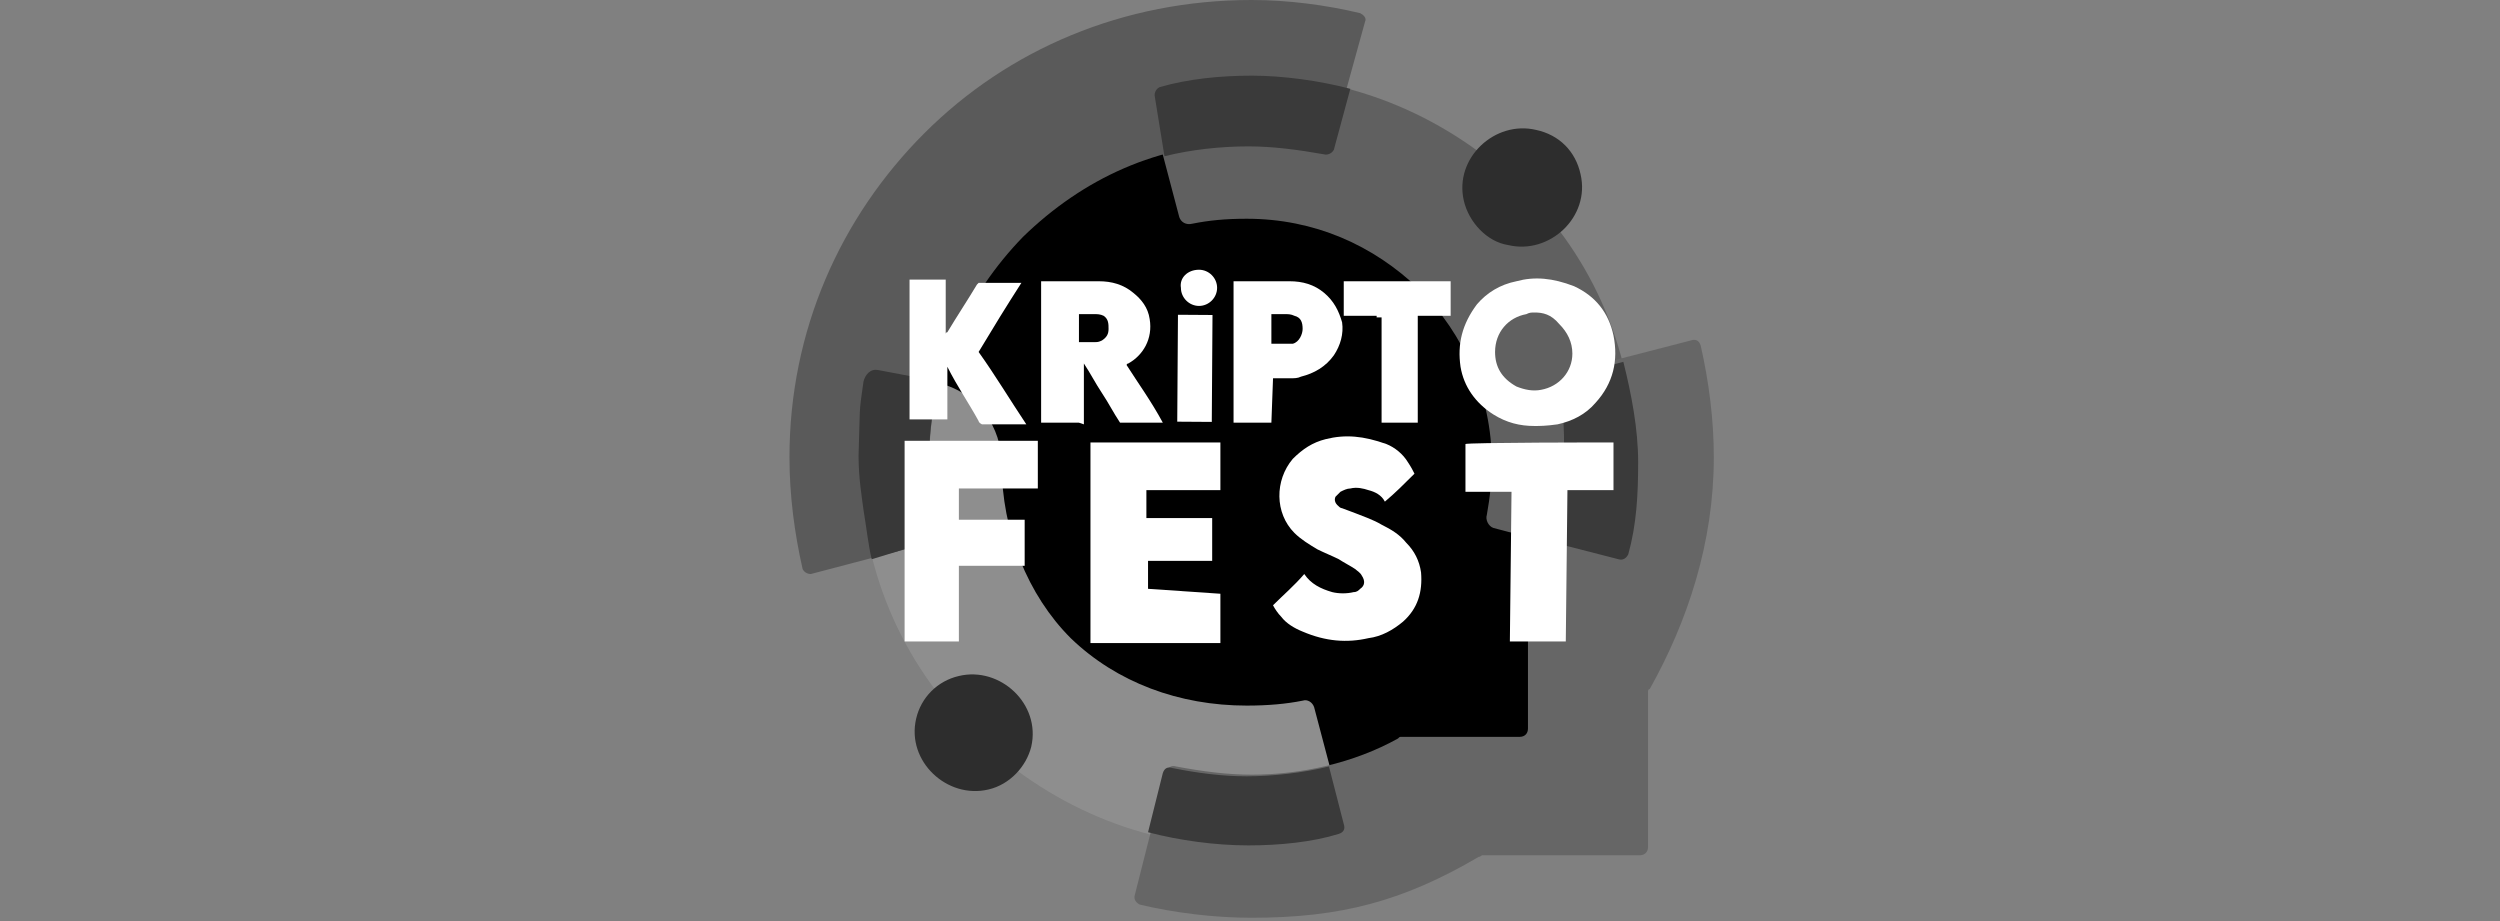
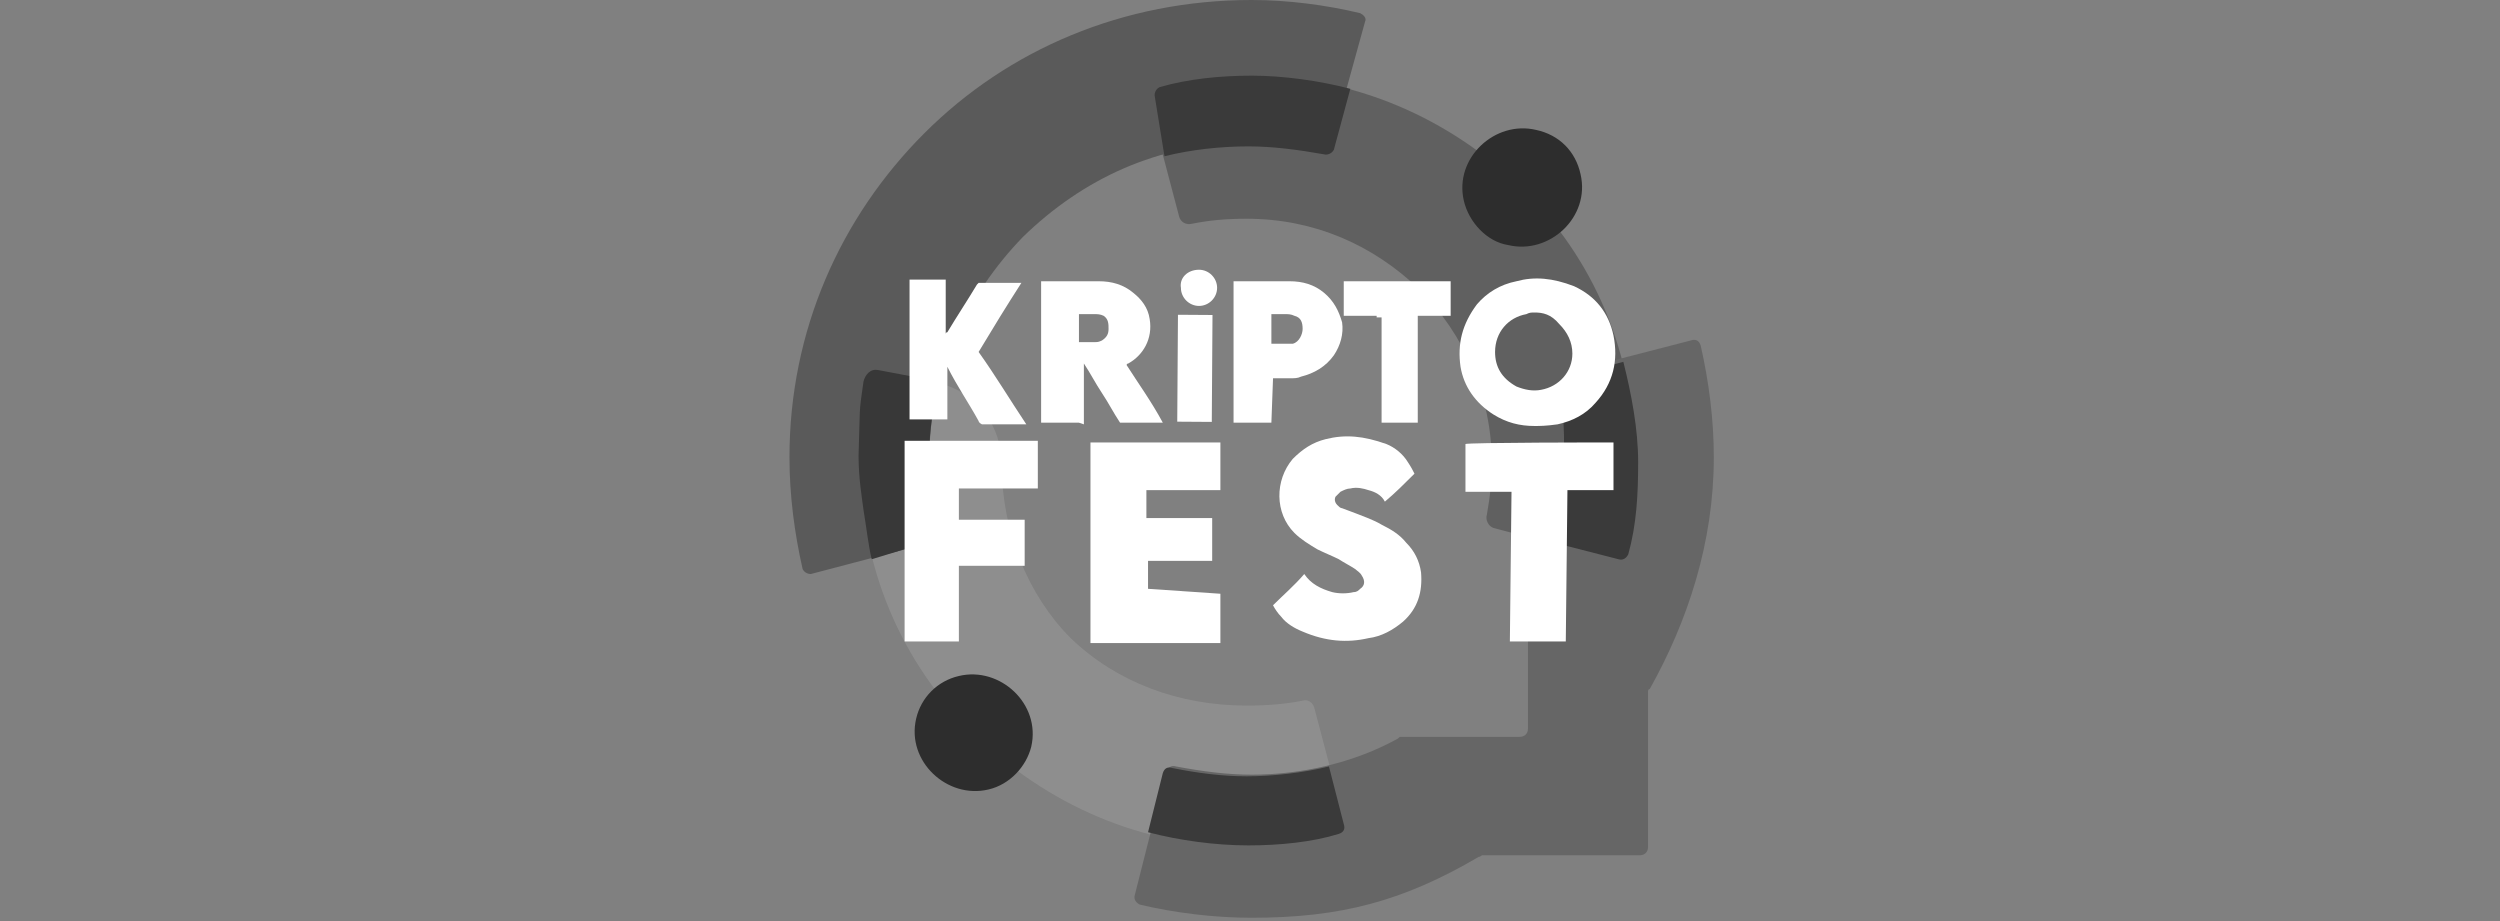
<svg xmlns="http://www.w3.org/2000/svg" version="1.1" id="Layer_1" x="0px" y="0px" viewBox="0 0 152 56" enable-background="new 0 0 152 56" xml:space="preserve">
  <rect x="0" y="0" width="152" height="56" fill="#808080" stroke="none" />
  <g>
    <g>
-       <path d="M99.7,29.4c0,12.3-10.1,22.4-22.6,22.4c-12.3,0-22.5-10.1-22.5-22.4S64.9,7,77.3,7S99.7,17.1,99.7,29.4" />
      <path fill="#E0A30B" d="M57.8,22.9L57.8,22.9" />
      <path fill-rule="evenodd" clip-rule="evenodd" fill="#8E8E8E" d="M54.1,22.2c-0.8-0.2-1.1,0-1.2,0.3c-0.4,1.7-0.6,3.6-0.6,5.5    c0,6.5,2.5,12.3,6.9,16.6s10.2,6.9,16.7,6.9c1.8,0,3.8-0.2,5.5-0.6c0.3-0.1,0.5-0.4,0.4-0.7l-1.9-7.2c-0.1-0.3-0.4-0.5-0.7-0.4    c-1,0.2-2.1,0.3-3.4,0.3c-4.1,0-7.9-1.4-10.7-4.1c-2.6-2.6-4.2-6.5-4.2-10.6l0,0c0-2.2-1.4-4.3-3.8-4.9L54.1,22.2z" />
      <path fill-rule="evenodd" clip-rule="evenodd" fill="#606060" d="M75.8,4.6c-1.8,0-3.8,0.2-5.5,0.6c-0.3,0.1-0.6,0.4-0.5,0.8    l1.9,7.2c0.1,0.3,0.4,0.5,0.8,0.4c1-0.2,2-0.3,3.3-0.3c4.1,0,7.7,1.6,10.5,4.3c2.7,2.7,4.4,6.5,4.4,10.5c0,1.1-0.1,2.1-0.3,3.2    c-0.1,0.3,0.1,0.7,0.4,0.8l7.2,1.9c0.3,0.1,0.7-0.1,0.8-0.5c0.4-1.7,0.6-3.6,0.6-5.5c0-6.5-2.5-12.3-6.9-16.6    C88.1,7.2,82.4,4.6,75.8,4.6" />
      <path fill-rule="evenodd" clip-rule="evenodd" fill="#5A5A5A" d="M62.2,14.4c3.6-3.5,8.2-5.7,13.6-5.7c1.5,0,3,0.2,4.7,0.5    c0.2,0,0.3-0.1,0.4-0.3l2.1-7.6c0.1-0.2-0.1-0.4-0.3-0.5C80.6,0.3,78.3,0,76.1,0c-7.8,0-14.8,3-19.9,8.1S48,20.1,48,27.8    c0,2.3,0.3,4.6,0.8,6.8c0.1,0.2,0.3,0.3,0.5,0.3l7.6-2c0.2-0.1,0.3-0.4,0.3-0.6c-0.5-1.2-0.7-2.7-0.7-4.4    C56.5,22.7,58.8,17.9,62.2,14.4" />
      <path fill-rule="evenodd" clip-rule="evenodd" fill="#3A3A3A" d="M70.8,9.5c1.6-0.4,3.4-0.6,5.1-0.6c1.5,0,3,0.2,4.7,0.5    c0.2,0,0.4-0.1,0.5-0.3l1-3.7c-1.9-0.5-4.1-0.8-6-0.8c-1.9,0-3.9,0.2-5.6,0.7c-0.2,0.1-0.3,0.3-0.3,0.5L70.8,9.5z" />
      <path fill-rule="evenodd" clip-rule="evenodd" fill="#383838" d="M56.8,32.9c0.1,0,0.1-0.1,0.2-0.2c0-0.1,0-0.2,0-0.3    c-0.4-1.4-0.5-2.9-0.5-4.6c0-1.7,0.2-2.9,0.6-4.6l-3.7-0.7c-0.5-0.1-0.8,0.3-0.9,0.7c-0.3,2-0.2,1.6-0.3,4.5    c0,1.4,0.2,2.5,0.3,3.3c0.2,1.2,0.3,2.2,0.5,3C54.3,33.6,55.6,33.2,56.8,32.9z" />
      <path fill-rule="evenodd" clip-rule="evenodd" fill="#666666" d="M95.1,27.9c0,3.3-0.8,6.4-2.2,9.1l0,0v7.3c0,0.3-0.2,0.5-0.5,0.5    h-7.2c-0.1,0-0.1,0-0.2,0.1c-2.7,1.5-5.9,2.2-8.9,2.2c-1.5,0-3-0.2-4.6-0.5c-0.3-0.1-0.5,0.1-0.6,0.3l-1.9,7.5    c-0.1,0.3,0.1,0.5,0.3,0.6c2.1,0.5,4.5,0.8,6.8,0.8c5.4,0,9.2-1,13.8-3.7c0.1,0,0.2-0.1,0.2-0.1h9.6c0.3,0,0.5-0.2,0.5-0.5v-9.4    c0-0.1,0-0.2,0.1-0.2c2.3-4.1,3.9-8.9,3.9-14.1c0-2.3-0.3-4.6-0.8-6.8c-0.1-0.3-0.3-0.4-0.6-0.3l-6.2,1.6    c-0.9,0.3-1.5,1.2-1.3,2.1C95,25.8,95.1,26.8,95.1,27.9" />
      <path fill-rule="evenodd" clip-rule="evenodd" fill="#3A3A3A" d="M80.8,46.6c-1.6,0.4-3.5,0.6-5,0.6c-1.5,0-3-0.2-4.5-0.5    c-0.3-0.1-0.5,0-0.6,0.3l-0.9,3.6c1.9,0.5,4.1,0.8,6.1,0.8c1.9,0,3.9-0.2,5.5-0.7c0.3-0.1,0.4-0.3,0.3-0.6L80.8,46.6z" />
      <path fill-rule="evenodd" clip-rule="evenodd" fill="#3A3A3A" d="M95.1,28.2c-0.1,1.7-0.2,3.2-0.6,4.8l3.9,1    c0.3,0.1,0.5-0.1,0.6-0.3c0.5-1.8,0.6-3.6,0.6-5.6S99.2,24,98.7,22l-2.3,0.6c-0.9,0.2-1.5,1-1.4,2.1    C95.1,25.9,95.1,26.9,95.1,28.2" />
      <path fill-rule="evenodd" clip-rule="evenodd" fill="#2D2D2D" d="M60.1,48c-2.5,0.6-5-1.7-4.4-4.3c0.3-1.3,1.3-2.3,2.6-2.6    c2.5-0.6,5,1.7,4.4,4.3C62.4,46.6,61.4,47.7,60.1,48" />
      <path fill-rule="evenodd" clip-rule="evenodd" fill="#2D2D2D" d="M91.7,14.9c2.5,0.6,5-1.7,4.4-4.3c-0.3-1.4-1.3-2.4-2.7-2.7    c-2.5-0.6-5,1.7-4.4,4.3C89.3,13.5,90.4,14.7,91.7,14.9" />
-       <path d="M57.6,22.4C57.6,22.5,57.6,22.4,57.6,22.4L57.6,22.4" />
+       <path d="M57.6,22.4C57.6,22.5,57.6,22.4,57.6,22.4" />
    </g>
    <g>
      <path fill="#FFFFFF" d="M93.3,25.9c-0.9,0-1.7-0.2-2.5-0.7c-1.1-0.7-1.8-1.7-2-2.9c-0.2-1.4,0.1-2.6,1-3.8    c0.6-0.7,1.4-1.2,2.4-1.4c1.1-0.3,2.2-0.2,3.5,0.3c1.3,0.6,2.1,1.6,2.4,3c0.3,1.5,0,2.9-1.1,4.1c-0.6,0.7-1.4,1.1-2.3,1.3    C94,25.9,93.6,25.9,93.3,25.9 M93.3,19c-0.2,0-0.3,0-0.5,0.1c-1.1,0.2-1.9,1.1-1.9,2.3c0,0.9,0.4,1.6,1.3,2.1    c0.5,0.2,1,0.3,1.5,0.2c1.1-0.2,1.9-1.1,1.9-2.2c0-0.7-0.3-1.3-0.8-1.8C94.3,19.1,93.8,19,93.3,19" />
      <path fill="#FFFFFF" d="M65.6,25.7h-2.3v-8.6h0.1c1.1,0,2.1,0,3.4,0c0.8,0,1.5,0.2,2.1,0.7c0.5,0.4,0.9,0.9,1,1.6    c0.2,1.2-0.4,2.2-1.3,2.7c0,0-0.1,0-0.1,0.1c0.7,1.1,1.5,2.2,2.2,3.5c-0.1,0-2.4,0-2.6,0c-0.4-0.6-0.7-1.2-1.1-1.8    c-0.4-0.6-0.7-1.2-1.1-1.8l0,0v3.6v0.1L65.6,25.7z M65.6,20.8c0.4,0,0.7,0,1,0c0.1,0,0.2,0,0.4-0.1c0.3-0.2,0.4-0.4,0.4-0.7    c0-0.3,0-0.6-0.3-0.8c-0.2-0.1-0.4-0.1-0.5-0.1c-0.3,0-0.6,0-0.9,0c0,0,0,0-0.1,0V20.8z" />
      <path fill="#FFFFFF" d="M59.5,25.6c-0.6-1.1-1.3-2.1-1.9-3.3c0,1,0,2.1,0,3.2h-2.3V17h2.2c0,0.3,0,0.5,0,0.8c0,0.3,0,0.5,0,0.8    v0.8v0.9c0,0,0-0.1,0.1-0.1c0.6-1,1.2-1.9,1.8-2.9c0,0,0,0,0.1-0.1c0,0,0,0,0.1,0c0,0,0,0,0.1,0c0.8,0,1.6,0,2.3,0h0.1    c-0.9,1.4-1.7,2.7-2.6,4.2c1,1.4,1.9,2.9,2.9,4.4h-0.1c-0.9,0-1.8,0-2.6,0C59.5,25.7,59.5,25.6,59.5,25.6z" />
      <path fill="#FFFFFF" d="M74.2,36.1v3h-7.9c0-0.1,0-12,0-12.2c0.1,0,7.7,0,7.9,0v2.9c-0.2,0-0.3,0-0.5,0s-0.3,0-0.5,0h-0.5h-0.5    h-0.5h-0.5h-0.5h-0.5h-0.5v1.7h4v2.6h-3.9c0,0.1,0,1.5,0,1.7L74.2,36.1L74.2,36.1z" />
      <path fill="#FFFFFF" d="M77.3,25.7H75v-8.6h0.1c1,0,2,0,3.3,0c0.8,0,1.5,0.2,2.1,0.7c0.6,0.5,0.9,1.1,1.1,1.8    c0.1,0.7-0.1,1.4-0.5,2c-0.5,0.7-1.2,1.1-2,1.3c-0.2,0.1-0.4,0.1-0.7,0.1c-0.3,0-0.5,0-0.8,0h-0.2L77.3,25.7L77.3,25.7z     M77.3,20.9L77.3,20.9c0.4,0,0.6,0,0.9,0c0.1,0,0.3,0,0.4,0c0.4-0.1,0.6-0.6,0.6-0.9c0-0.4-0.1-0.7-0.5-0.8    c-0.2-0.1-0.4-0.1-0.5-0.1c-0.3,0-0.6,0-0.8,0h-0.1V20.9z" />
      <path fill="#FFFFFF" d="M86,28.8c-0.6,0.6-1.2,1.2-1.8,1.7l0,0c-0.2-0.4-0.6-0.6-1-0.7c-0.3-0.1-0.7-0.2-1.1-0.1    c-0.2,0-0.4,0.1-0.6,0.2c-0.1,0.1-0.2,0.2-0.3,0.3c-0.1,0.2,0,0.4,0.1,0.5c0.1,0.1,0.2,0.2,0.3,0.2c0.3,0.1,0.5,0.2,0.8,0.3    c0.5,0.2,1.1,0.4,1.6,0.7c0.6,0.3,1.1,0.6,1.5,1.1c0.5,0.5,0.8,1.1,0.9,1.8c0.1,1.2-0.2,2.2-1.1,3c-0.6,0.5-1.3,0.9-2.1,1    c-1.3,0.3-2.6,0.2-4-0.4c-0.5-0.2-1-0.5-1.3-0.9c-0.2-0.2-0.4-0.5-0.5-0.7c0.6-0.6,1.3-1.2,1.9-1.9l0,0c0.4,0.6,1,0.9,1.7,1.1    c0.4,0.1,0.9,0.1,1.3,0c0.2,0,0.3-0.1,0.4-0.2c0.3-0.2,0.3-0.5,0.1-0.8c-0.1-0.2-0.3-0.3-0.4-0.4c-0.3-0.2-0.7-0.4-1-0.6    c-0.4-0.2-0.9-0.4-1.3-0.6c-0.5-0.3-1-0.6-1.4-1c-1.2-1.2-1.2-3.2-0.1-4.5c0.6-0.6,1.2-1,2-1.2c1.2-0.3,2.3-0.2,3.7,0.3    c0.5,0.2,1,0.6,1.3,1.1C85.8,28.4,85.9,28.6,86,28.8" />
      <path fill="#FFFFFF" d="M63.1,26.8v2.9h-4.8c0,0.1,0,1.7,0,1.9h4v2.8h-4V39c-0.1,0-2.9,0-3.3,0l0,0l0,0c0,0,0,0,0-0.1    c0-4,0-8.1,0-12.1l0,0C55.3,26.8,62.9,26.8,63.1,26.8" />
      <path fill="#FFFFFF" d="M83.7,19.2h-2v-2.1h6.5v2.1c-0.2,0-0.3,0-0.5,0c-0.2,0-0.3,0-0.5,0h-0.5h-0.5v6.5h-2.2c0-0.3,0-0.7,0-1    c0-0.4,0-0.7,0-1.1v-1.2v-1.1v-1.1v-0.9H83.7z" />
      <path fill="#FFFFFF" d="M98.1,26.9v2.9h-2.8L95.2,39c-0.1,0-3,0-3.4,0l0.1-9.1h-2.8c0-0.1,0-2.7,0-2.9    C89.1,26.9,97.9,26.9,98.1,26.9" />
      <rect x="69.4" y="21.3" transform="matrix(6.694269e-03 -1 1 6.694269e-03 49.812 94.895)" fill="#FFFFFF" width="6.5" height="2.1" />
      <path fill="#FFFFFF" d="M72.9,16.4c0.6,0,1.1,0.5,1.1,1.1c0,0.6-0.5,1.1-1.1,1.1s-1.1-0.5-1.1-1.1C71.7,16.9,72.2,16.4,72.9,16.4" />
    </g>
  </g>
</svg>